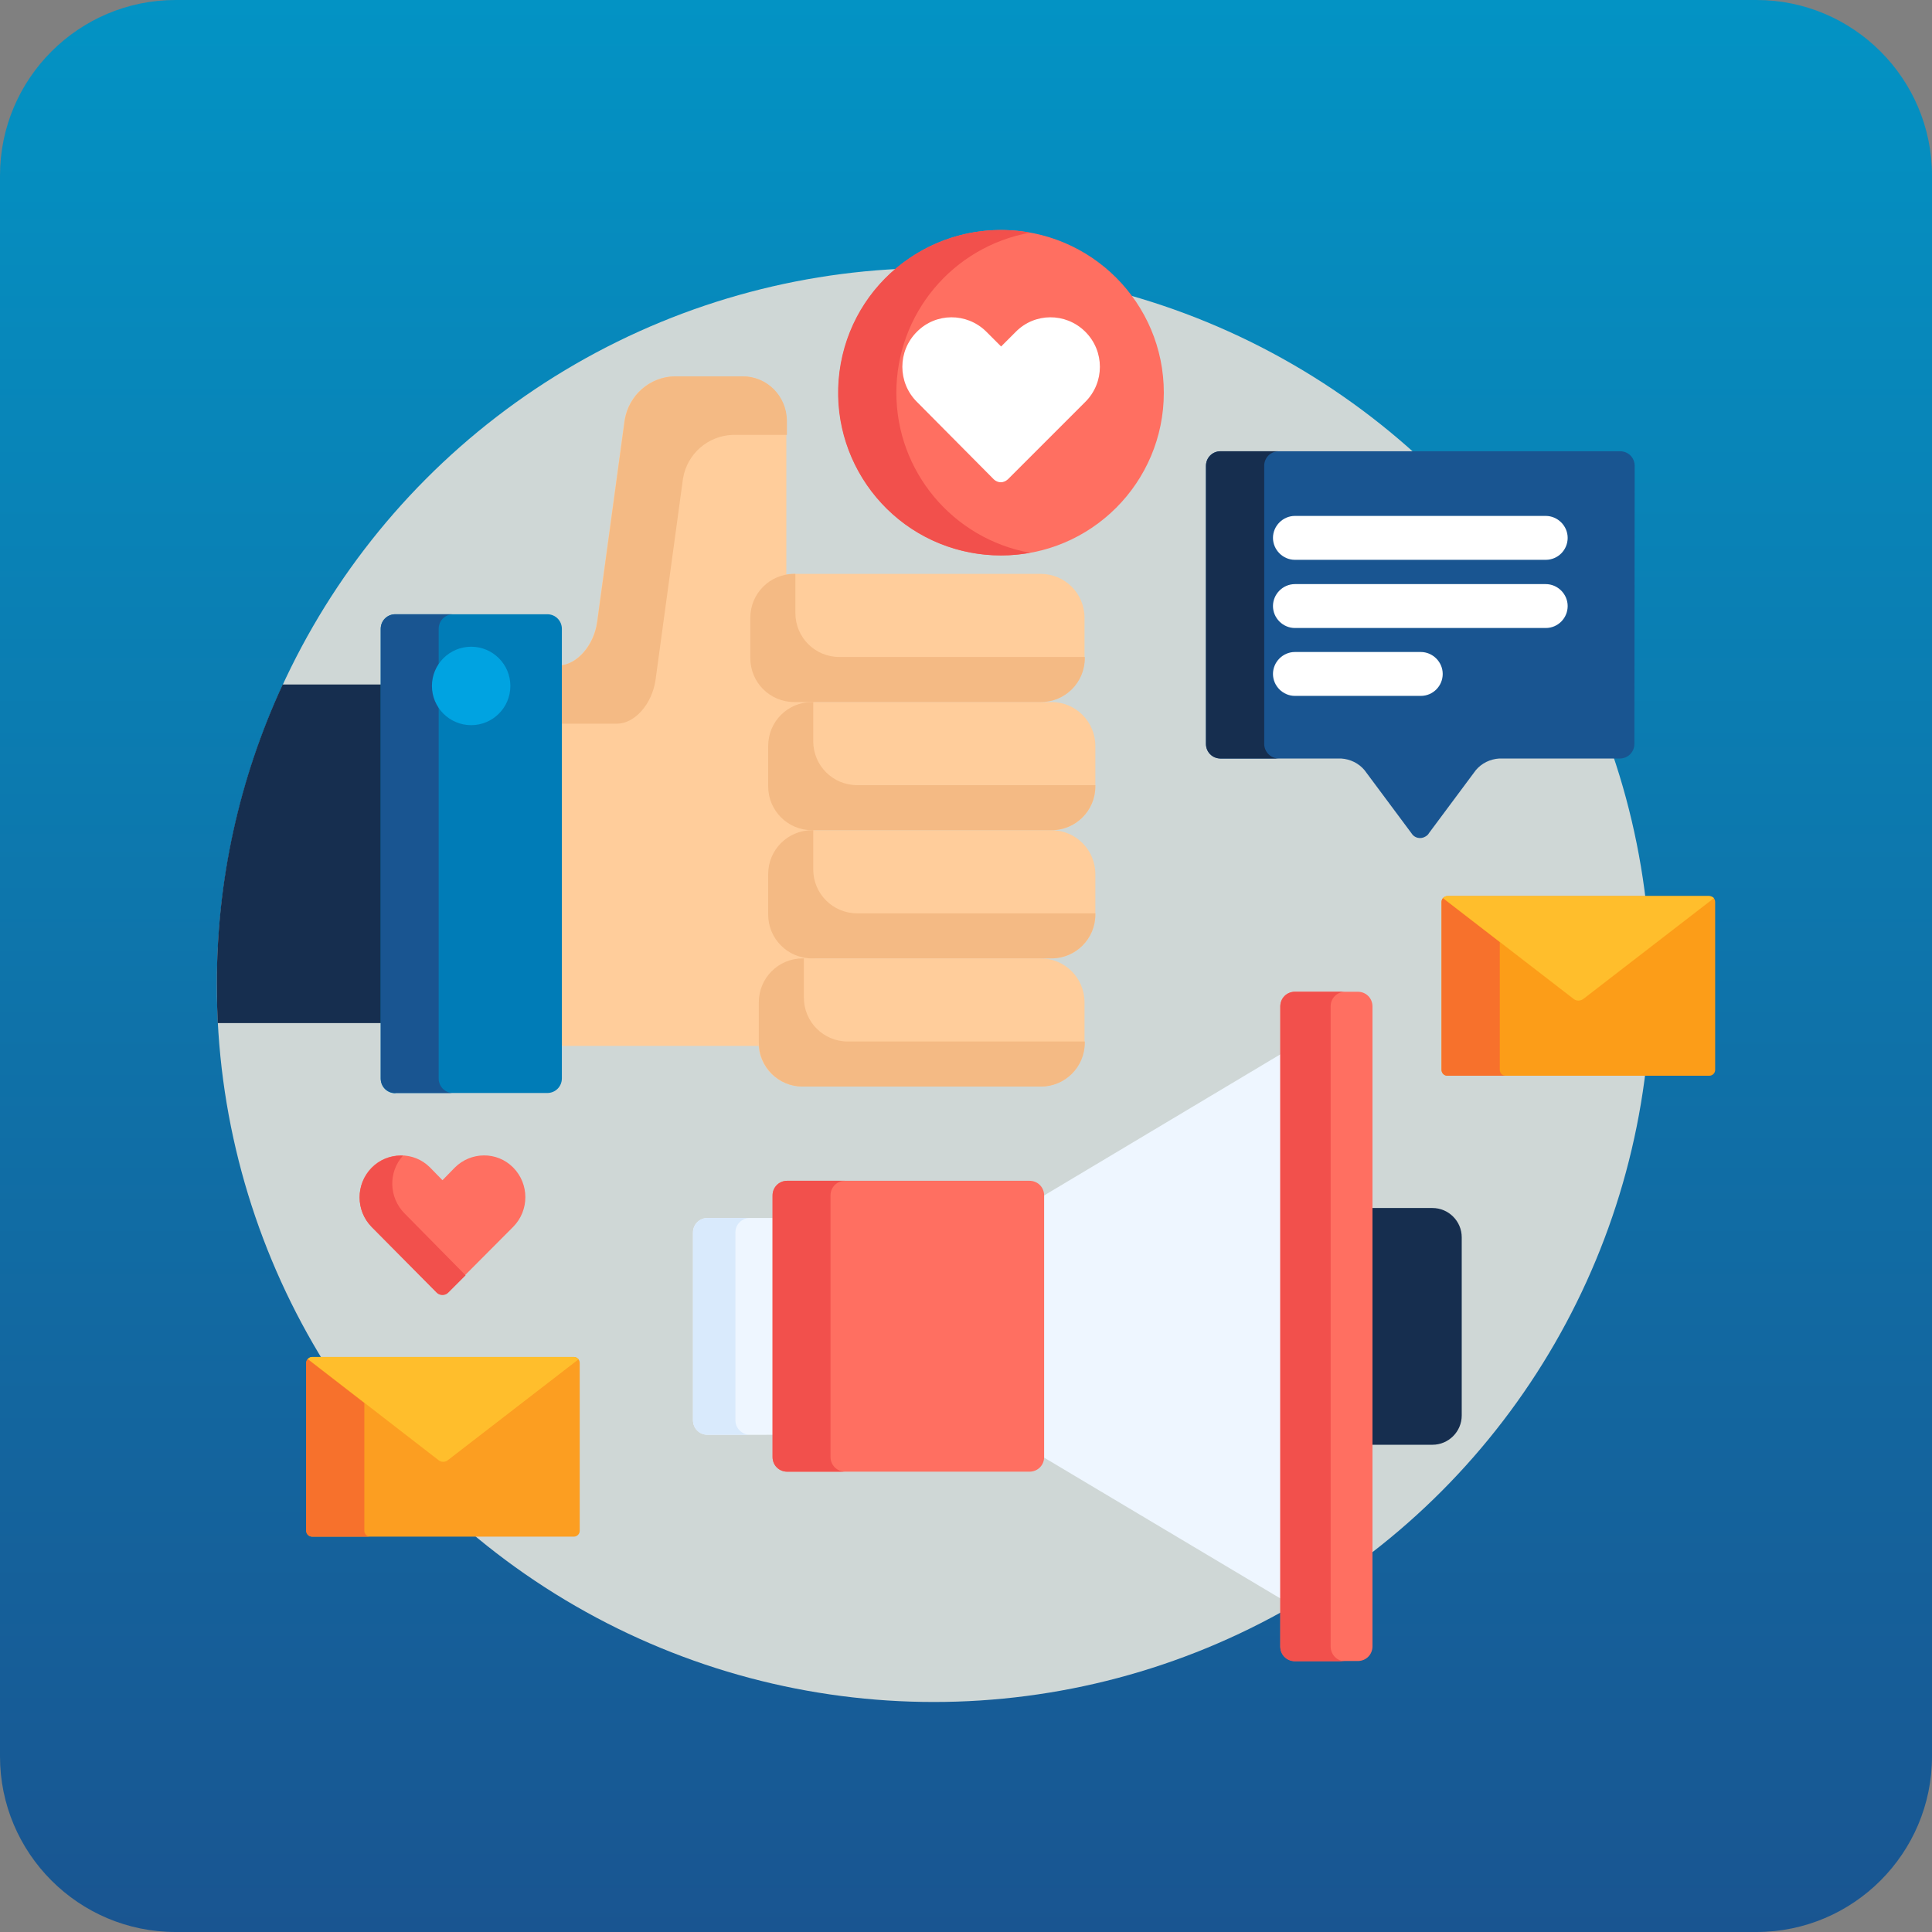
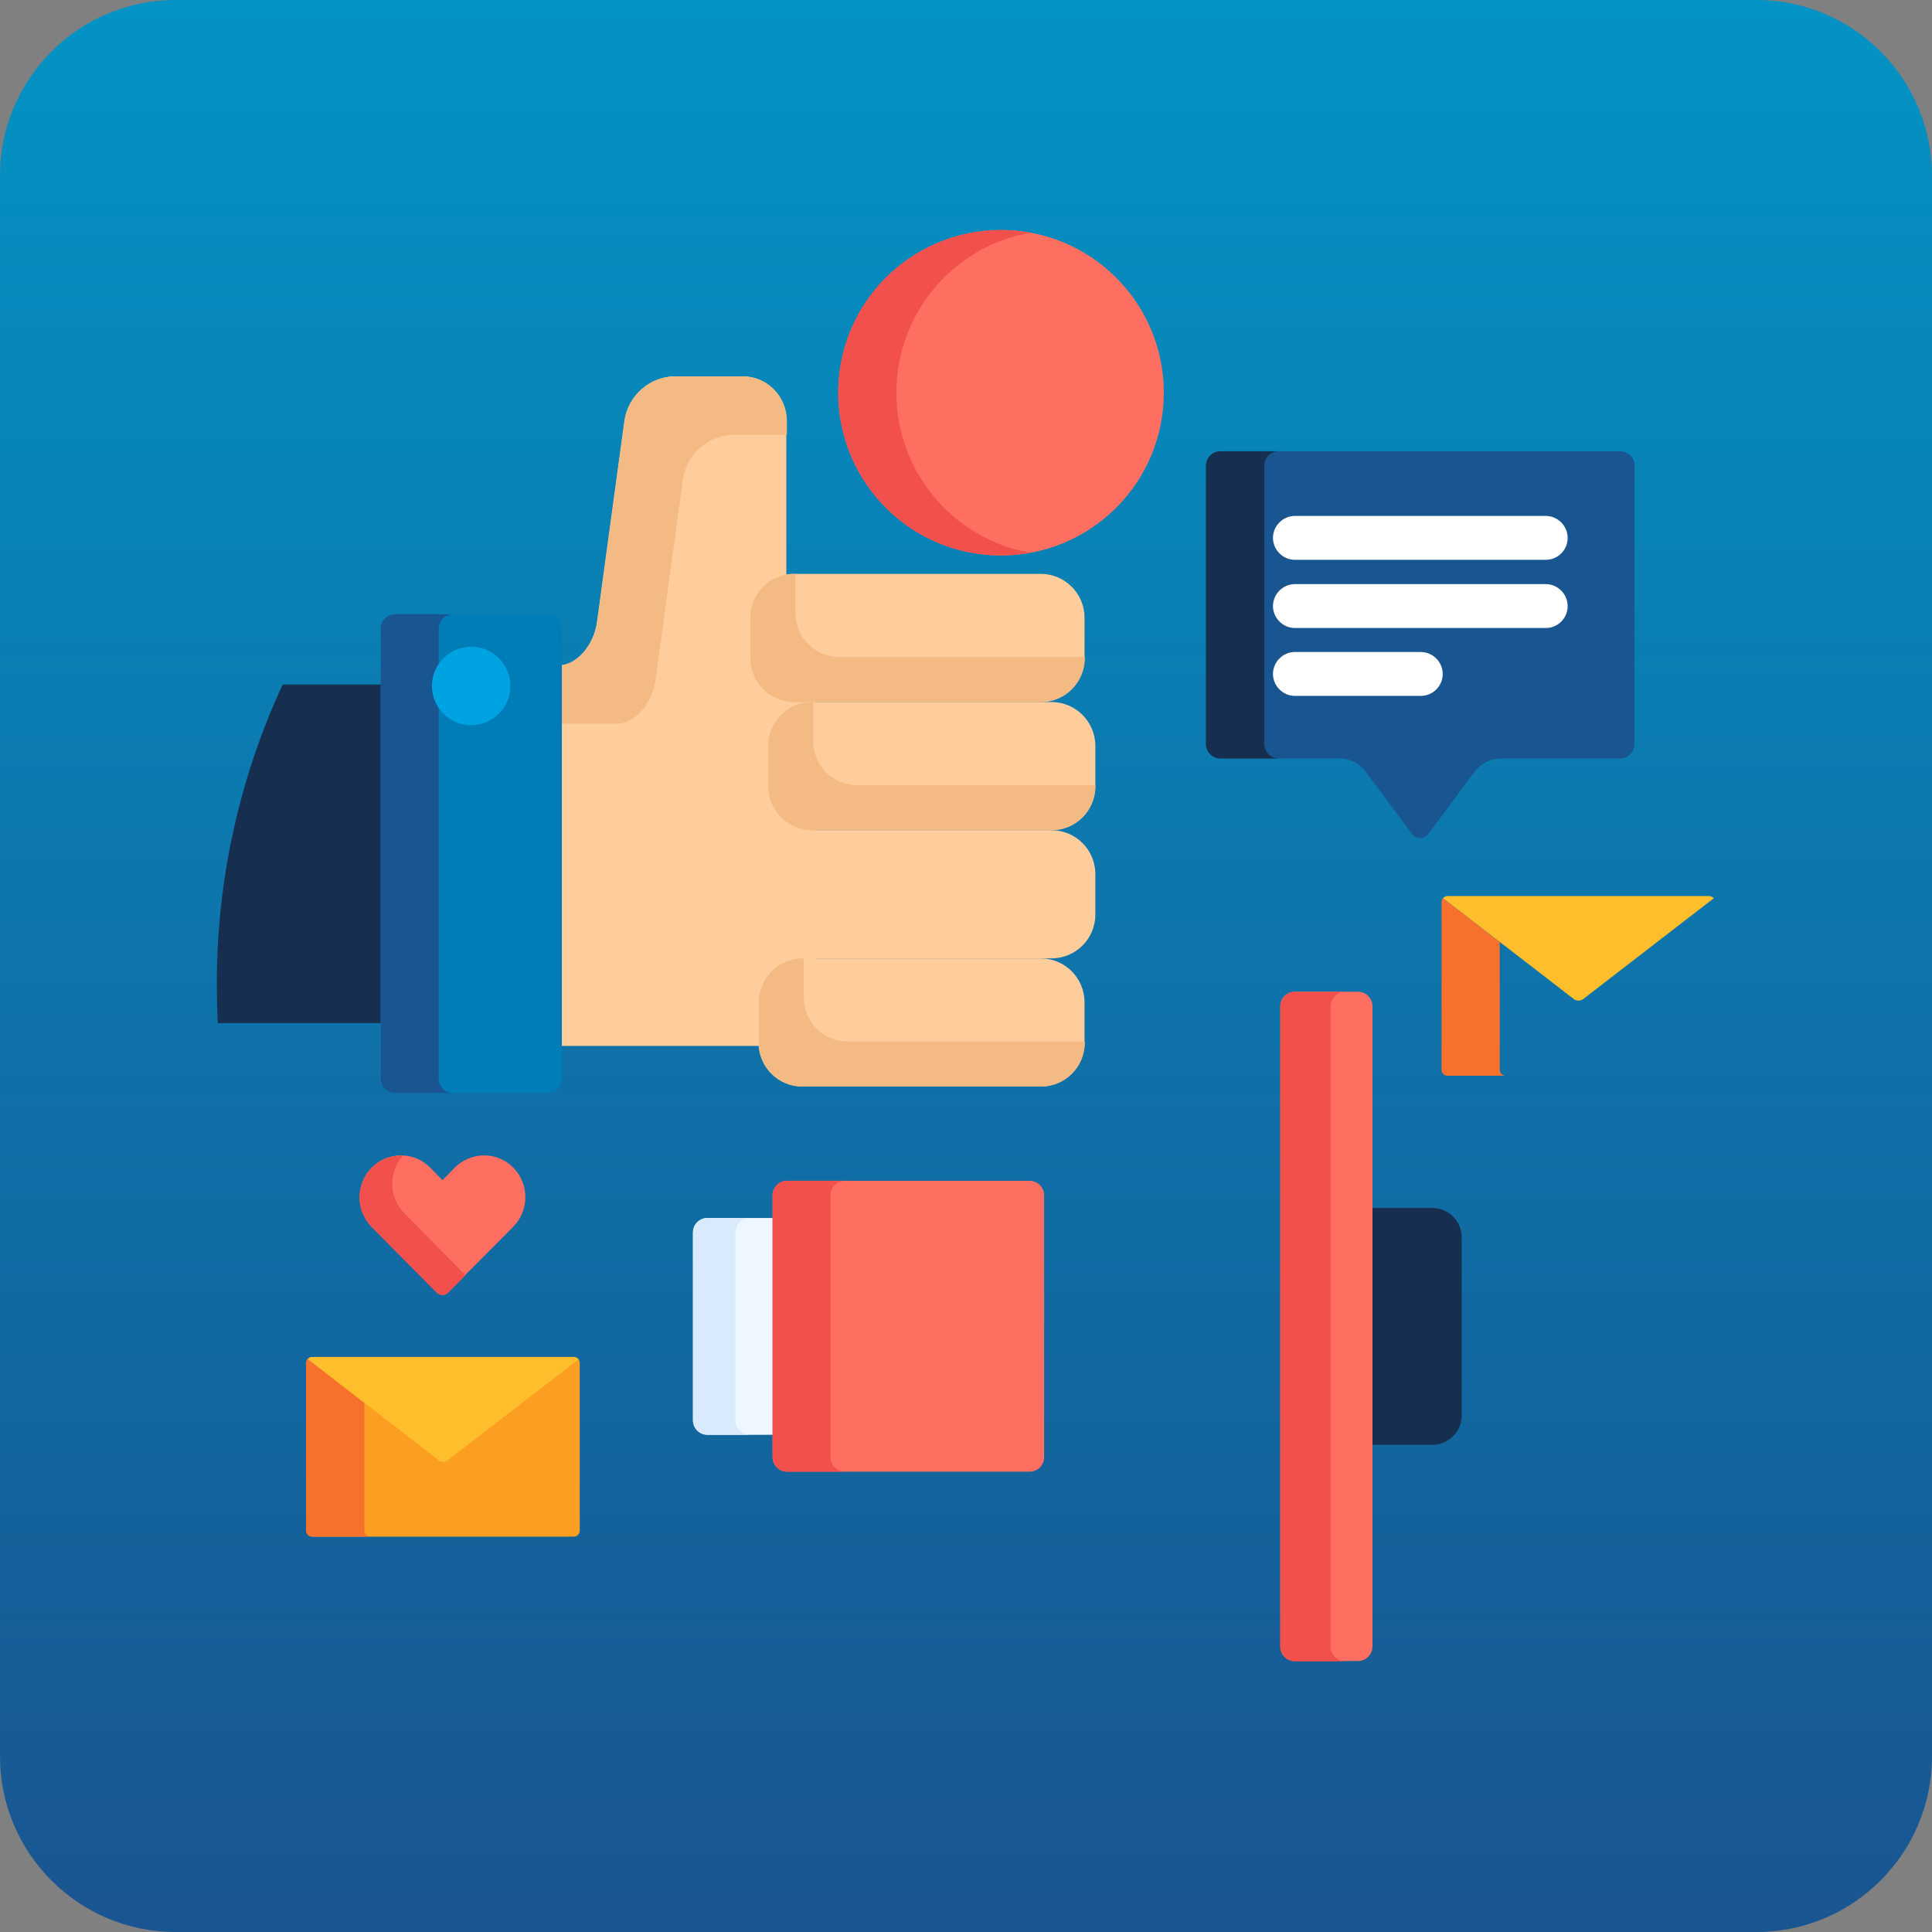
<svg xmlns="http://www.w3.org/2000/svg" version="1.1" id="Layer_1" x="0px" y="0px" viewBox="0 0 660.2 660.2" style="enable-background:new 0 0 660.2 660.2;" xml:space="preserve">
  <rect x="0" y="0" width="660.2" height="660.2" fill="#808080" stroke="none" />
  <style type="text/css">
	.st0{fill:url(#SVGID_1_);}
	.st1{fill:#CFD7D6;}
	.st2{fill:#162E4F;}
	.st3{fill:#EEF6FF;}
	.st4{fill:#FF6F61;}
	.st5{fill:#F2504C;}
	.st6{fill:#D9EAFC;}
	.st7{fill:#195591;}
	.st8{fill:#FFFFFF;}
	.st9{fill:#FFCD9B;}
	.st10{fill:#F4BA84;}
	.st11{fill:#007CB7;}
	.st12{fill:#00A3E1;}
	.st13{fill:#FC9E21;}
	.st14{fill:#F7712C;}
	.st15{fill:#FFBE2C;}
	.st16{fill:#FC9D18;}
</style>
  <title>ex-constituent</title>
  <g>
    <g id="Layer_1-2">
      <linearGradient id="SVGID_1_" gradientUnits="userSpaceOnUse" x1="330.08" y1="660.16" x2="330.08" y2="-9.094947e-13">
        <stop offset="0" style="stop-color:#195591" />
        <stop offset="1" style="stop-color:#0393C4" />
      </linearGradient>
      <path class="st0" d="M60,0h540.2c33.1,0,60,26.9,60,60v540.2c0,33.1-26.9,60-60,60H60c-33.1,0-60-26.9-60-60V60    C0,26.9,26.9,0,60,0z" />
-       <circle class="st1" cx="319.1" cy="336.6" r="245" />
      <path class="st2" d="M131.1,233.9H96.6C81.7,266.1,74,301.1,74.1,336.6c0,4.4,0.1,8.7,0.3,13h56.7V233.9z" />
      <path class="st2" d="M489.5,412.8H468v80.9h21.5c5.5,0,10-4.5,10-10v-60.9C499.5,417.3,495,412.8,489.5,412.8    C489.5,412.8,489.5,412.8,489.5,412.8z" />
-       <polygon class="st3" points="355.8,409.1 355.8,497.5 438.5,546.8 438.5,359.7   " />
      <path class="st4" d="M469,562.6c0,2.8-2.2,5-5,5h-21.5c-2.8,0-5-2.2-5-5V343.9c0-2.8,2.2-5,5-5H464c2.8,0,5,2.2,5,5V562.6z" />
      <path class="st5" d="M454.7,562.6V343.9c0-2.8,2.2-5,5-5h-17.2c-2.8,0-5,2.2-5,5v218.8c0,2.8,2.2,5,5,5h17.2    C456.9,567.7,454.7,565.4,454.7,562.6C454.7,562.6,454.7,562.6,454.7,562.6z" />
      <path class="st3" d="M265,416.2h-23.2c-2.8,0-5,2.2-5,5v64.1c0,2.8,2.2,5,5,5H265V416.2z" />
      <path class="st6" d="M251.3,485.3v-64.1c0-2.8,2.2-5,5-5c0,0,0,0,0,0h-14.5c-2.8,0-5,2.2-5,5v64.1c0,2.8,2.2,5,5,5h14.5    C253.6,490.3,251.3,488.1,251.3,485.3C251.3,485.3,251.3,485.3,251.3,485.3z" />
      <path class="st4" d="M356.8,497.9c0,2.8-2.2,5-5,5H269c-2.8,0-5-2.2-5-5v-89.4c0-2.8,2.2-5,5-5h82.8c2.8,0,5,2.2,5,5V497.9z" />
      <path class="st5" d="M283.8,497.9v-89.4c0-2.8,2.2-5,5-5H269c-2.8,0-5,2.2-5,5v89.4c0,2.8,2.2,5,5,5h19.8    C286.1,502.9,283.8,500.7,283.8,497.9z" />
      <path class="st7" d="M558.6,159.2c0-2.8-2.2-5-5-5H417.1c-2.8,0-5,2.2-5,5v95c0,2.8,2.2,5,5,5l0,0h41.2c3.1,0.2,6,1.6,8,4l16,21.5    c1,1.7,3.2,2.2,4.9,1.1c0.5-0.3,0.9-0.7,1.1-1.1l16-21.5c2-2.4,4.9-3.8,8-4h41.2c2.8,0,5-2.2,5-5l0,0L558.6,159.2L558.6,159.2z" />
      <path class="st2" d="M432,254.2v-95c0-2.8,2.2-5,5-5h-19.9c-2.8,0-5,2.2-5,5v95c0,2.8,2.2,5,5,5H437    C434.2,259.2,432,256.9,432,254.2z" />
-       <path class="st8" d="M528.2,191.3h-85.7c-4.1,0-7.5-3.4-7.5-7.5s3.4-7.5,7.5-7.5h85.7c4.1,0,7.5,3.4,7.5,7.5    S532.4,191.3,528.2,191.3L528.2,191.3z" />
+       <path class="st8" d="M528.2,191.3h-85.7c-4.1,0-7.5-3.4-7.5-7.5s3.4-7.5,7.5-7.5h85.7c4.1,0,7.5,3.4,7.5,7.5    S532.4,191.3,528.2,191.3L528.2,191.3" />
      <path class="st8" d="M528.2,214.6h-85.7c-4.1,0-7.5-3.4-7.5-7.5s3.4-7.5,7.5-7.5h85.7c4.1,0,7.5,3.4,7.5,7.5    S532.4,214.6,528.2,214.6L528.2,214.6z" />
      <path class="st8" d="M485.5,237.8h-43c-4.1,0-7.5-3.4-7.5-7.5s3.4-7.5,7.5-7.5h43c4.1,0,7.5,3.4,7.5,7.5S489.7,237.8,485.5,237.8    L485.5,237.8z" />
      <circle class="st4" cx="342.1" cy="134.2" r="55.6" />
      <path class="st5" d="M306.3,134.2c0-26.9,19.2-49.9,45.7-54.7c-30.2-5.5-59.2,14.5-64.7,44.7c-5.5,30.2,14.5,59.2,44.7,64.7    c6.6,1.2,13.4,1.2,20,0C325.6,184.1,306.3,161.1,306.3,134.2z" />
-       <path class="st8" d="M342,164.8c-0.9,0-1.8-0.4-2.4-1l-26.3-26.5c-6.6-6.6-6.6-17.3,0-23.9c6.5-6.6,17-6.6,23.6-0.2    c0.1,0.1,0.1,0.1,0.2,0.2l5,5l5-5c6.5-6.6,17-6.6,23.6-0.2c0.1,0.1,0.1,0.1,0.2,0.2c6.6,6.6,6.6,17.3,0,23.9l-26.5,26.5    C343.7,164.4,342.9,164.8,342,164.8z" />
      <path class="st4" d="M151.2,442.5c-0.8,0-1.5-0.3-2-0.9l-22.2-22.4c-5.5-5.6-5.5-14.6,0-20.2c5.5-5.5,14.4-5.6,19.9-0.1    c0,0,0.1,0.1,0.1,0.1l4.2,4.3l4.2-4.3c5.5-5.5,14.4-5.6,19.9-0.1c0,0,0.1,0.1,0.1,0.1c5.5,5.6,5.5,14.6,0,20.2l-22.3,22.4    C152.7,442.2,152,442.5,151.2,442.5z" />
      <path class="st5" d="M138.2,414.6c-5.3-5.4-5.6-14-0.5-19.7c-0.2,0-0.4,0-0.7,0c-3.8,0-7.4,1.5-10,4.2c-5.5,5.6-5.5,14.6,0,20.2    l22.2,22.4c0.5,0.5,1.2,0.8,2,0.8c0.8,0,1.5-0.3,2-0.8l5.9-5.9L138.2,414.6z" />
      <path class="st9" d="M260.2,356.3v-13.8c0-7.7,6.3-14,14-14h3.2c0.6,0,1-0.4,1-1s-0.4-1-1-1c-7.7,0-14-6.3-14-14v-13.8    c0-7.7,6.3-14,14-14c0.6,0,1-0.4,1-1s-0.4-1-1-1c-7.7,0-14-6.3-14-14v-13.8c0-7.7,6.3-14,14-14c0.6,0,1-0.4,1-1s-0.4-1-1-1h-6.2    c-7.7,0-14-6.3-14-14l0,0v-13.8c0-6.8,4.8-12.5,11.5-13.8v-53.7c0-8.3-6.7-15-15-15l0,0h-23.3c-8.5,0.2-15.6,6.5-17,14.9l-9.4,69    c-1.1,8.1-7,14.8-13.1,14.9v130h69.3C260.3,357,260.2,356.6,260.2,356.3z" />
      <path class="st10" d="M253.8,128.6h-23.3c-8.5,0.2-15.6,6.5-17,14.9l-9.4,69c-1.1,8.1-7,14.8-13.1,14.9v19.9h19.8    c6.1,0,12-6.7,13.2-14.9l9.4-68.9c1.4-8.4,8.5-14.6,17-14.9h18.5v-4.9C268.8,135.3,262.1,128.6,253.8,128.6L253.8,128.6z" />
      <path class="st9" d="M274.2,371.3c-8.3,0-15-6.7-15-15v-13.8c0-8.3,6.7-15,15-15h81.4c8.3,0,15,6.7,15,15v13.8c0,8.3-6.7,15-15,15    H274.2z" />
      <path class="st11" d="M135.1,373.6c-2.8,0-5-2.2-5-5V214.9c0-2.8,2.2-5,5-5h51.9c2.8,0,5,2.2,5,5v153.6c0,2.8-2.2,5-5,5H135.1z" />
      <path class="st7" d="M149.9,368.6V214.9c0-2.8,2.2-5,5-5h-19.8c-2.8,0-5,2.2-5,5v153.6c0,2.8,2.2,5,5,5h19.8    C152.2,373.6,149.9,371.3,149.9,368.6z" />
      <circle class="st12" cx="161" cy="234.4" r="13.4" />
      <path class="st9" d="M271.3,239.9c-8.3,0-15-6.7-15-15v-13.8c0-8.3,6.7-15,15-15h84.3c8.3,0,15,6.7,15,15v13.8c0,8.3-6.7,15-15,15    H271.3z" />
      <path class="st9" d="M277.5,283.7c-8.3,0-15-6.7-15-15v-13.8c0-8.3,6.7-15,15-15l0,0h81.8c8.3,0,15,6.7,15,15l0,0v13.8    c0,8.3-6.7,15-15,15H277.5z" />
      <path class="st9" d="M277.5,327.5c-8.3,0-15-6.7-15-15l0,0v-13.8c0-8.3,6.7-15,15-15h81.8c8.3,0,15,6.7,15,15v13.8    c0,8.3-6.7,15-15,15l0,0H277.5z" />
      <path class="st10" d="M289.7,355.9c-8.3,0-15-6.7-15-15v-13.4h-0.4c-8.3,0-15,6.7-15,15v13.8c0,8.3,6.7,15,15,15h81.4    c8.3,0,15-6.7,15-15v-0.4H289.7z" />
      <path class="st10" d="M286.8,224.5c-8.3,0-15-6.7-15-15l0,0v-13.4h-0.4c-8.3,0-15,6.7-15,15v13.8c0,8.3,6.7,15,15,15h84.3    c8.3,0,15-6.7,15-15v-0.4L286.8,224.5L286.8,224.5z" />
      <path class="st10" d="M292.9,268.3c-8.3,0-15-6.7-15-15l0,0v-13.4h-0.4c-8.3,0-15,6.7-15,15l0,0v13.8c0,8.3,6.7,15,15,15h81.8    c8.3,0,15-6.7,15-15v-0.4H292.9z" />
-       <path class="st10" d="M292.9,312.1c-8.3,0-15-6.7-15-15v-13.4h-0.4c-8.3,0-15,6.7-15,15l0,0v13.8c0,8.3,6.7,15,15,15h81.8    c8.3,0,15-6.7,15-15v-0.4L292.9,312.1z" />
      <path class="st13" d="M196.1,463.7h-89.4c-1.1,0-2,0.9-2,2v57.4c0,1.1,0.9,2,2,2h89.4c1.1,0,2-0.9,2-2v-57.4    C198.1,464.6,197.2,463.7,196.1,463.7z" />
      <path class="st14" d="M124.5,523.1v-43.7l-19.4-15c0.1-0.1,0.2-0.2,0.3-0.3c-0.5,0.4-0.8,1-0.8,1.6v57.4c0,1.1,0.9,2,2,2h19.8    C125.4,525.1,124.5,524.2,124.5,523.1z" />
      <path class="st15" d="M196.1,463.7h-89.4c-0.6,0-1.1,0.3-1.5,0.7l44.7,34.6c0.9,0.7,2.2,0.7,3.1,0l44.7-34.5    C197.2,464,196.6,463.7,196.1,463.7z" />
-       <path class="st16" d="M584.1,306.2h-89.5c-1.1,0-2,0.9-2,2v57.4c0,1.1,0.9,2,2,2h89.5c1.1,0,2-0.9,2-2v-57.4    C586.1,307.1,585.2,306.2,584.1,306.2z" />
      <path class="st14" d="M512.5,365.6v-43.7l-19.4-15c0.1-0.1,0.2-0.2,0.3-0.3c-0.5,0.4-0.8,1-0.8,1.6v57.4c0,1.1,0.9,2,2,2h19.9    C513.4,367.6,512.5,366.7,512.5,365.6z" />
      <path class="st15" d="M584.1,306.2h-89.5c-0.6,0-1.1,0.3-1.5,0.7l44.7,34.5c0.9,0.7,2.2,0.7,3.2,0l44.7-34.5    C585.2,306.5,584.7,306.3,584.1,306.2z" />
    </g>
  </g>
</svg>